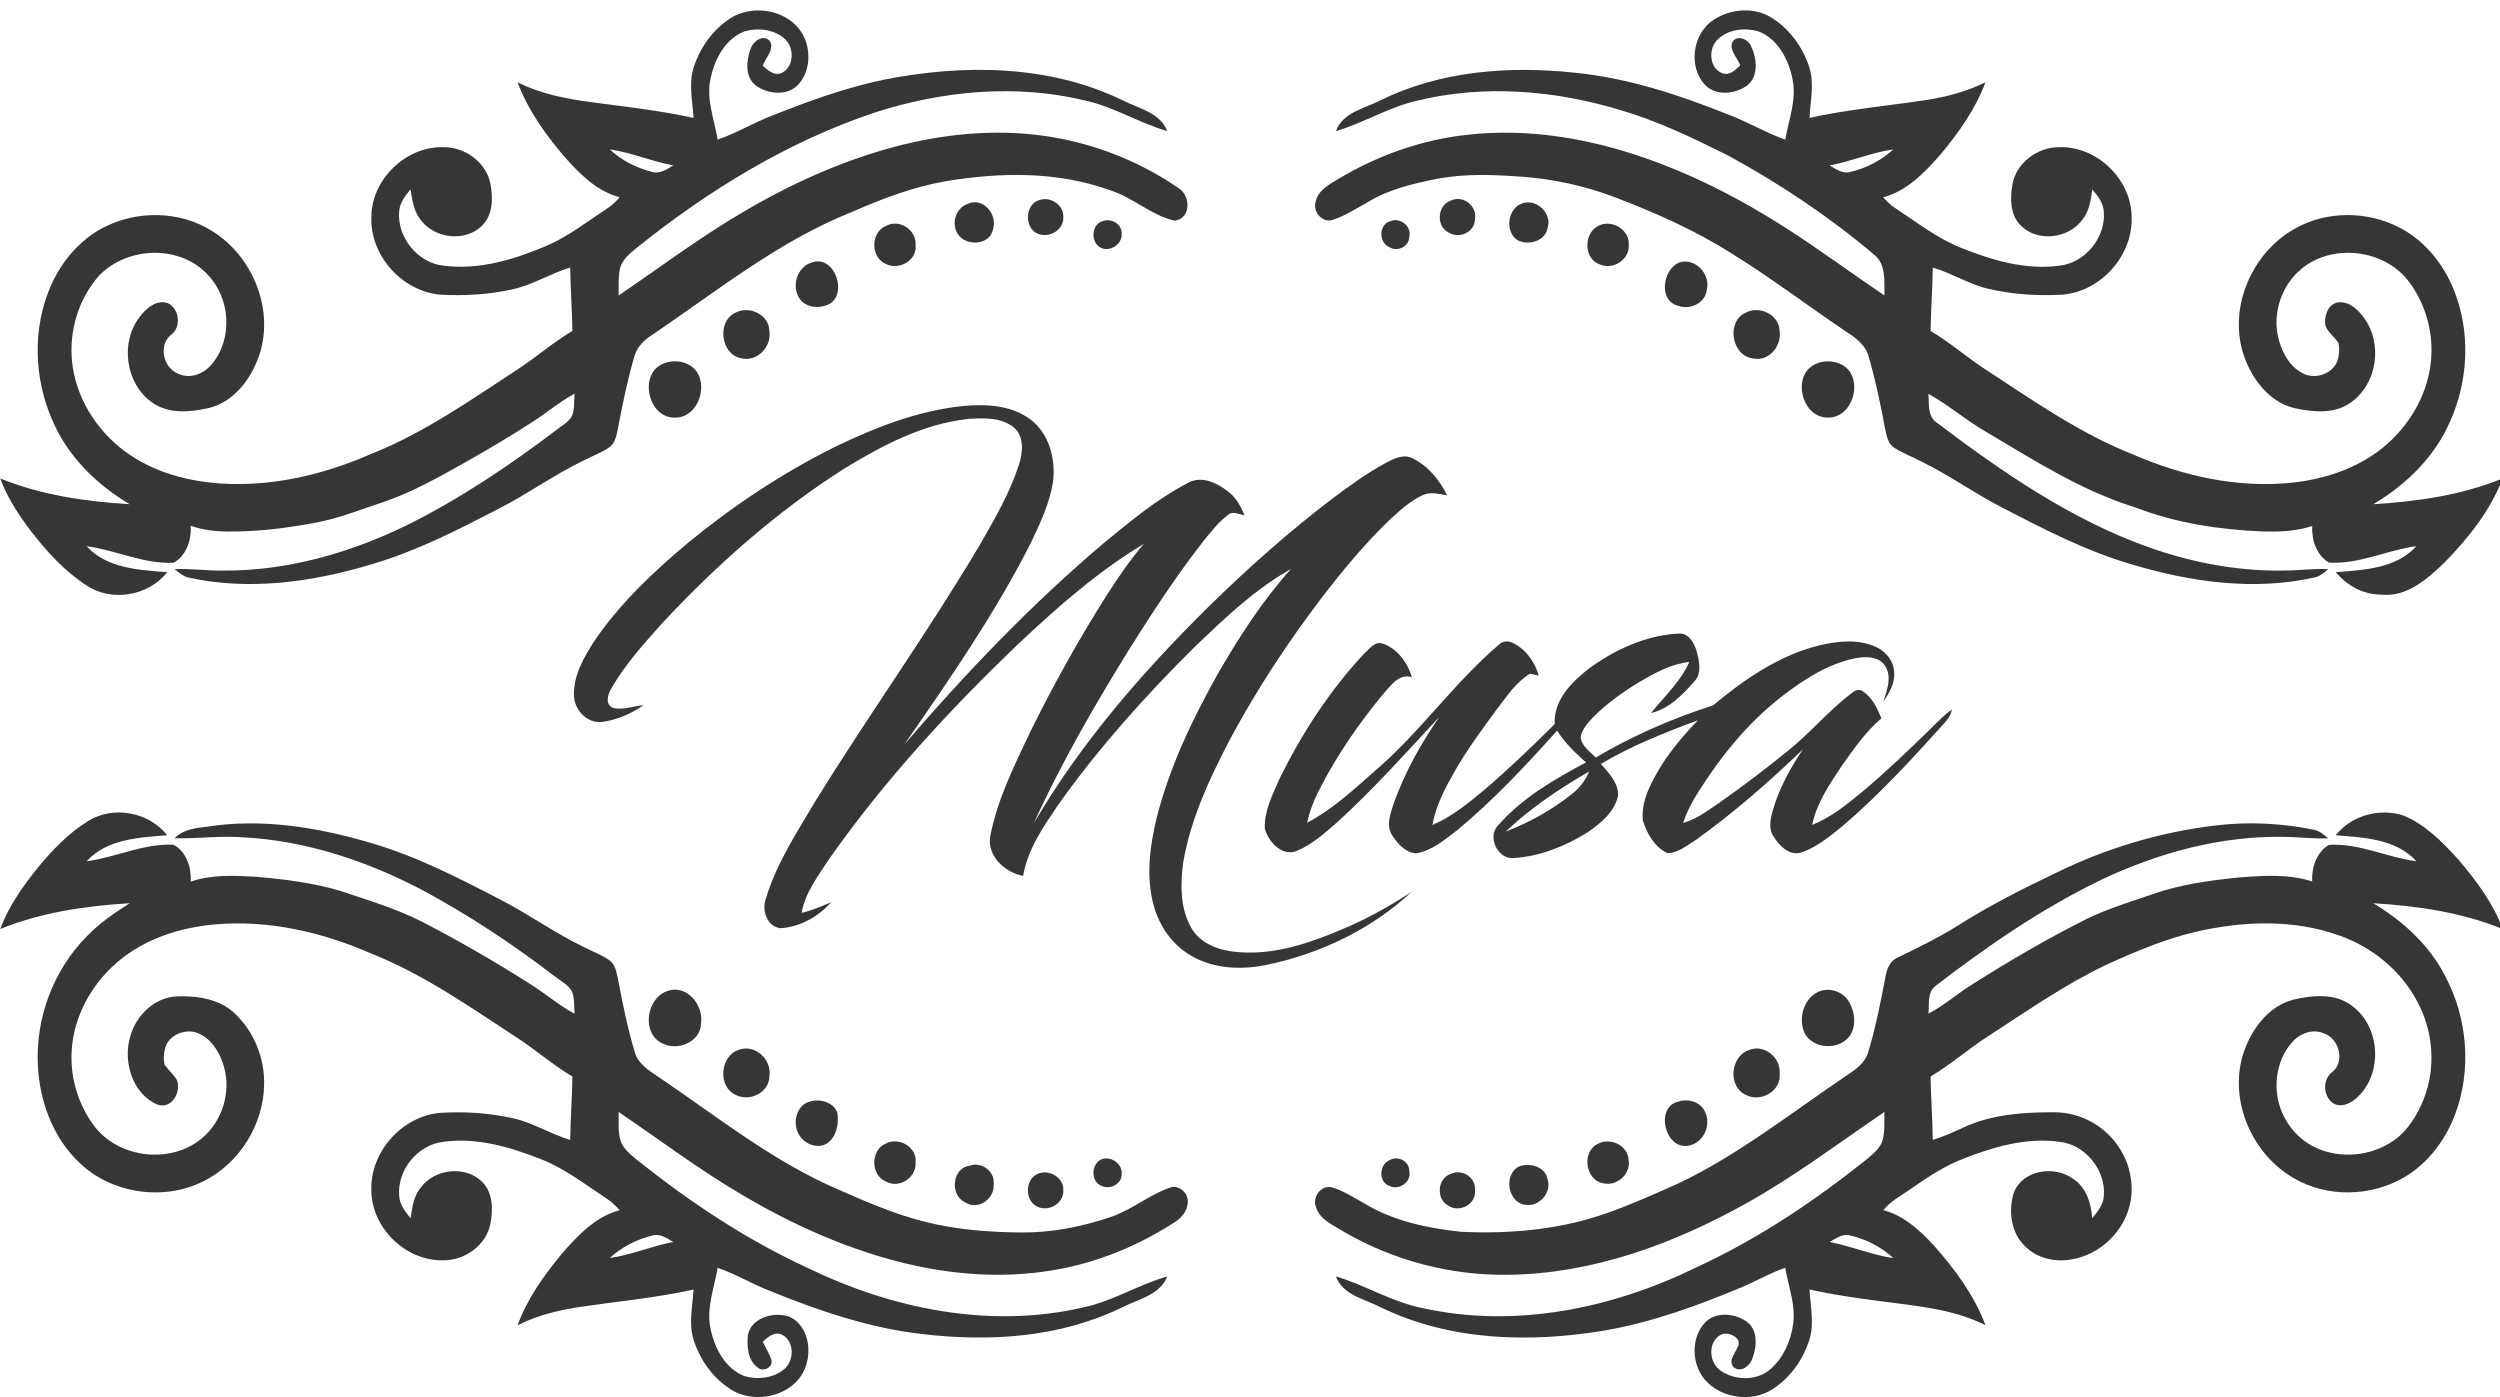
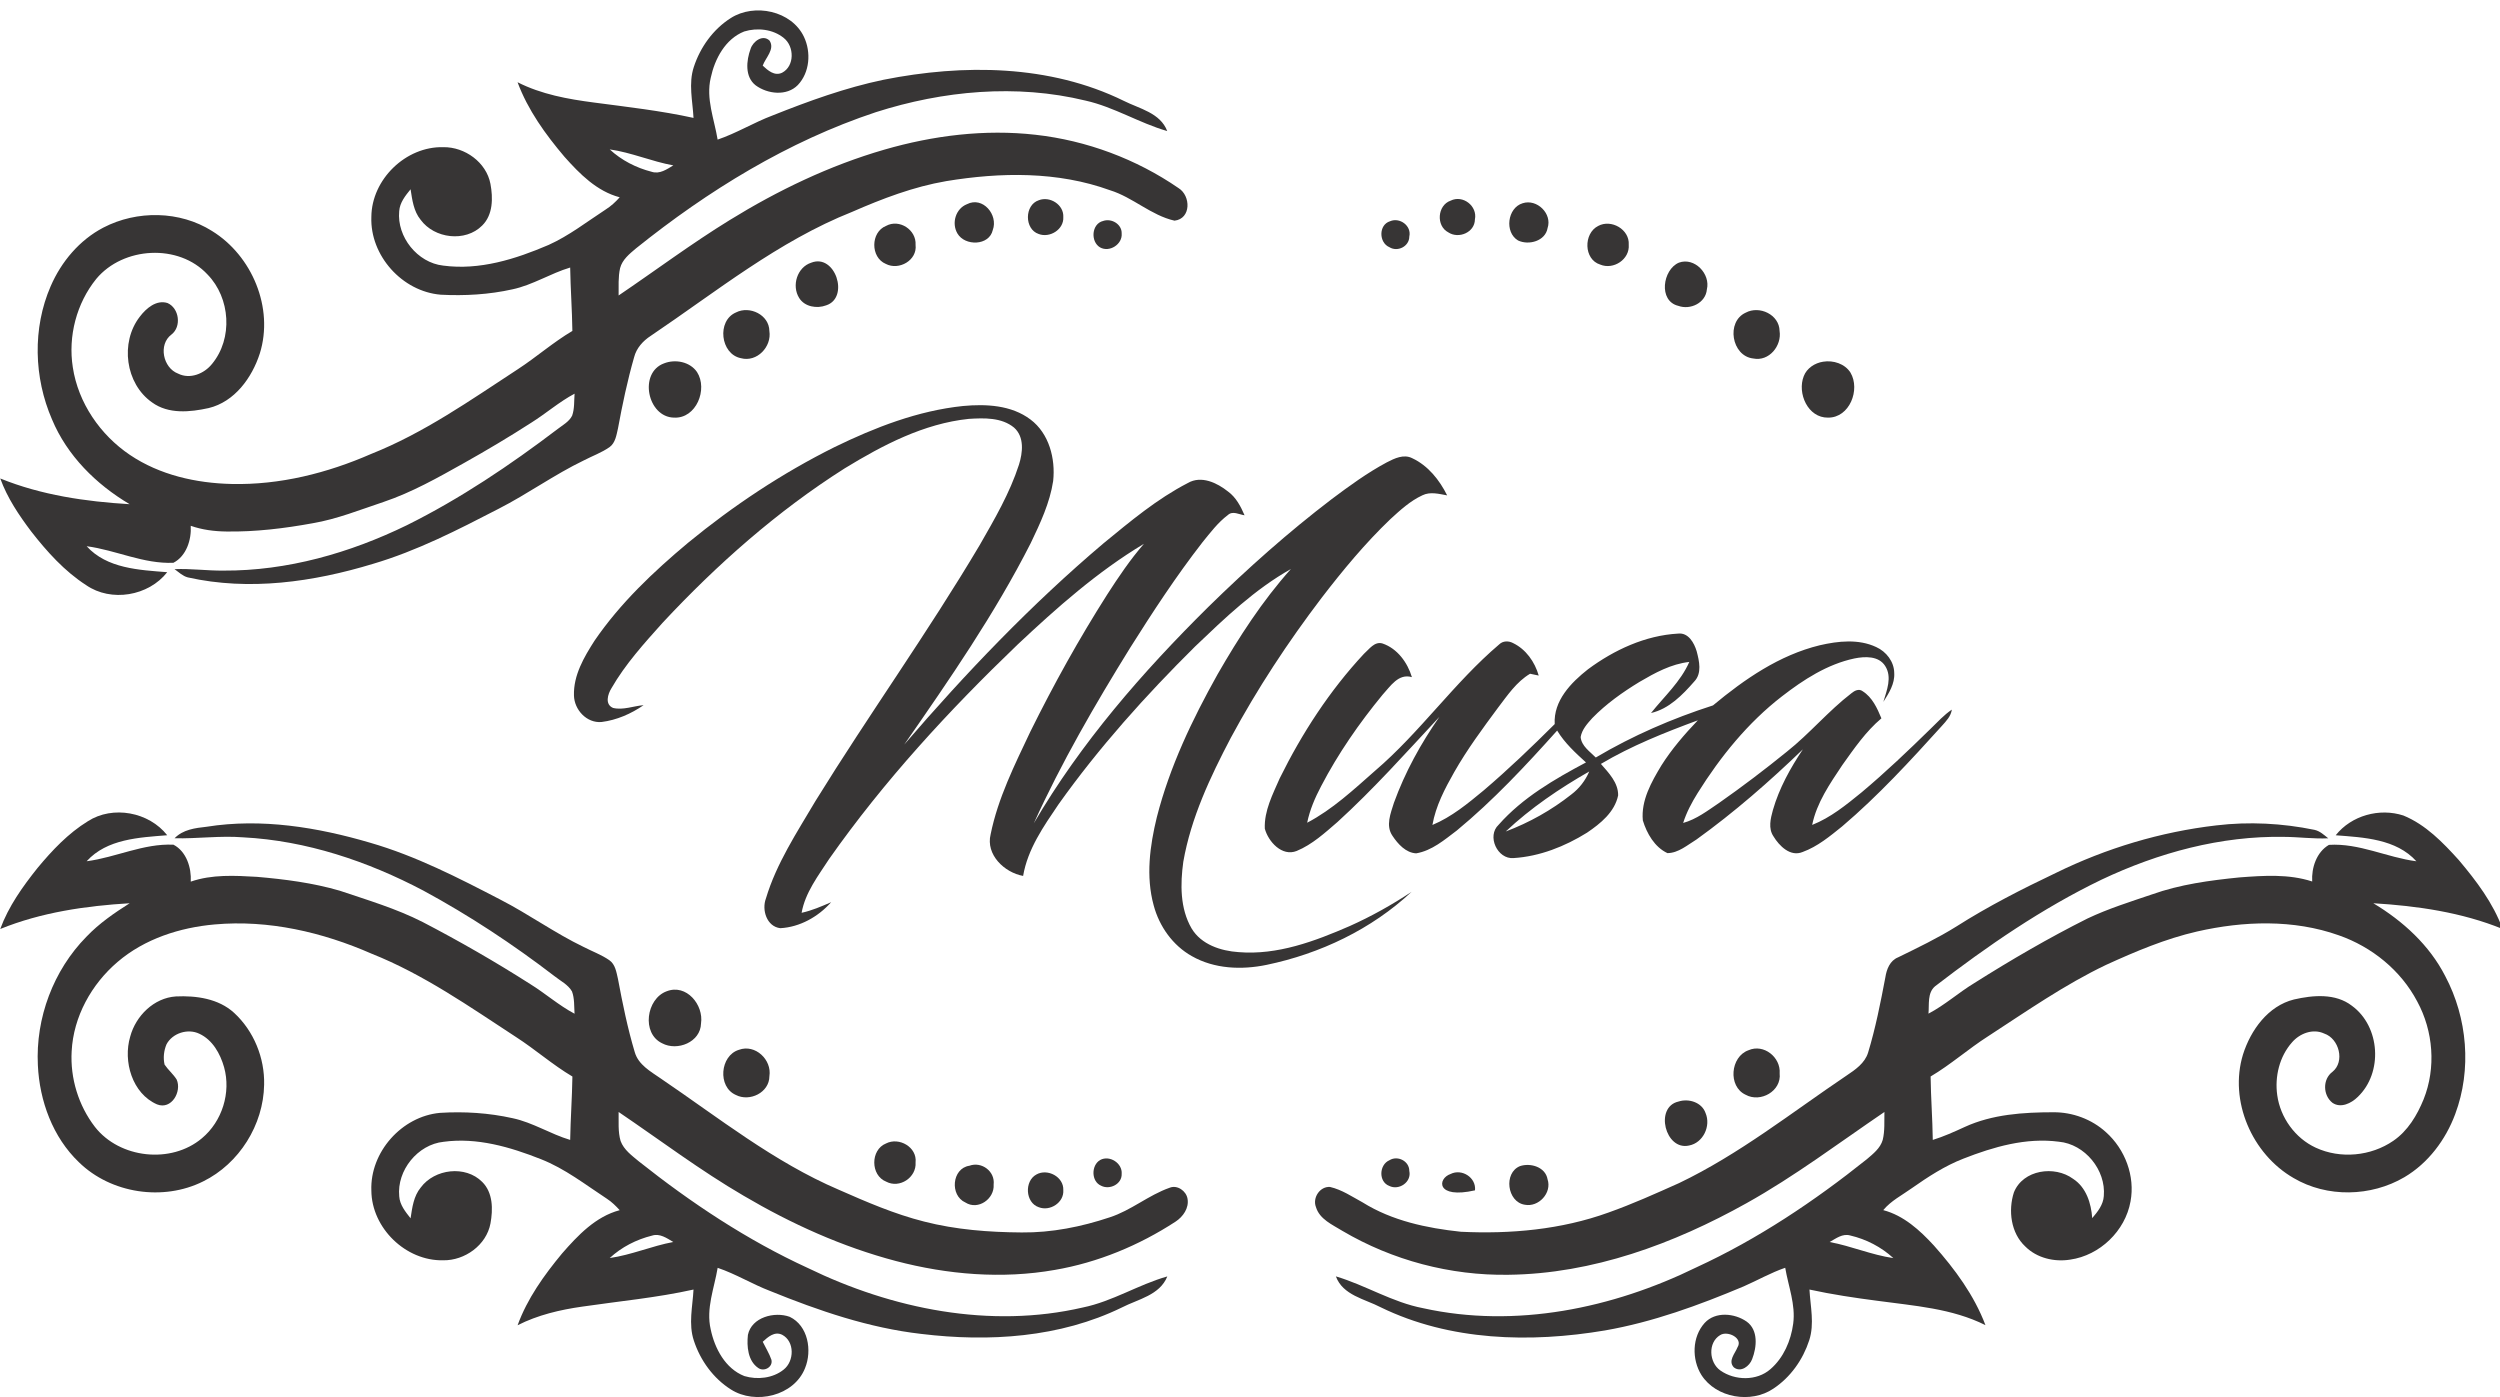
<svg xmlns="http://www.w3.org/2000/svg" width="340" height="190" viewBox="0 0 340 190">
  <g id="Group">
    <path id="Path" fill="#373535" stroke="none" d="M 99.382 2.459 C 102.593 0.401 107.657 1.456 109.34 5.015 C 110.328 7.103 110.135 9.849 108.505 11.566 C 107.003 13.105 104.382 12.799 102.767 11.604 C 101.269 10.439 101.5 8.223 102.083 6.638 C 102.4 5.643 103.724 4.63 104.658 5.522 C 105.422 6.691 104.114 7.844 103.728 8.926 C 104.431 9.577 105.328 10.382 106.36 9.894 C 108.085 8.998 108.043 6.313 106.595 5.167 C 105.131 3.964 102.983 3.733 101.209 4.282 C 98.641 5.295 97.207 8.011 96.659 10.586 C 95.986 13.431 97.143 16.21 97.597 18.987 C 100.18 18.109 102.517 16.661 105.067 15.704 C 109.983 13.744 114.987 11.925 120.18 10.844 C 130.993 8.692 142.756 8.767 152.831 13.714 C 154.957 14.785 157.797 15.341 158.743 17.825 C 154.934 16.729 151.511 14.55 147.627 13.68 C 138.225 11.396 128.266 12.33 119.114 15.257 C 107.158 19.221 96.281 25.927 86.496 33.779 C 85.623 34.52 84.632 35.303 84.333 36.468 C 84.057 37.685 84.148 38.945 84.132 40.185 C 89.17 36.774 94.049 33.12 99.238 29.932 C 105.808 25.881 112.839 22.504 120.267 20.352 C 126.916 18.427 133.928 17.546 140.827 18.328 C 147.778 19.104 154.537 21.626 160.294 25.59 C 161.961 26.63 162.014 29.751 159.734 30.011 C 156.545 29.289 154.079 26.838 150.967 25.874 C 143.845 23.287 136.076 23.415 128.69 24.633 C 124.246 25.394 120.01 27.012 115.891 28.813 C 105.842 32.807 97.389 39.686 88.505 45.673 C 87.453 46.354 86.561 47.334 86.243 48.571 C 85.328 51.759 84.647 55.008 84.045 58.268 C 83.834 59.164 83.701 60.227 82.896 60.81 C 81.818 61.562 80.57 62.008 79.409 62.61 C 75.388 64.546 71.761 67.182 67.79 69.206 C 62.272 72.058 56.701 74.921 50.717 76.687 C 42.616 79.149 33.898 80.401 25.539 78.525 C 24.84 78.34 24.306 77.814 23.739 77.406 C 25.963 77.307 28.176 77.629 30.399 77.602 C 39.061 77.648 47.582 75.204 55.324 71.434 C 62.604 67.818 69.374 63.257 75.838 58.347 C 76.538 57.803 77.4 57.353 77.812 56.528 C 78.149 55.571 78.066 54.535 78.142 53.54 C 76.054 54.648 74.276 56.218 72.279 57.47 C 69.276 59.406 66.201 61.233 63.081 62.984 C 59.556 64.962 56.012 66.967 52.166 68.264 C 48.985 69.323 45.846 70.594 42.525 71.161 C 38.656 71.869 34.722 72.345 30.781 72.285 C 29.14 72.266 27.491 72.054 25.94 71.509 C 26.058 73.393 25.35 75.628 23.584 76.539 C 19.511 76.717 15.759 74.811 11.784 74.285 C 14.533 77.326 18.936 77.519 22.741 77.818 C 20.207 81.063 15.12 81.933 11.716 79.58 C 8.766 77.678 6.387 75.027 4.242 72.277 C 2.567 70.053 0.986 67.708 0.036 65.072 C 5.615 67.338 11.651 68.215 17.631 68.571 C 13.077 65.878 9.129 61.971 7.071 57.035 C 4.605 51.35 4.409 44.633 6.893 38.922 C 8.338 35.59 10.815 32.64 14.064 30.949 C 18.626 28.578 24.454 28.646 28.834 31.415 C 34.284 34.769 37.268 41.887 35.335 48.071 C 34.269 51.377 31.912 54.645 28.372 55.499 C 25.842 56.055 22.907 56.347 20.687 54.732 C 17.041 52.19 16.307 46.555 19.011 43.075 C 19.866 41.94 21.254 40.738 22.778 41.21 C 24.374 41.903 24.719 44.425 23.315 45.499 C 21.504 46.85 22.166 50.038 24.219 50.81 C 25.834 51.623 27.763 50.832 28.83 49.501 C 31.704 46.044 31.341 40.522 28.225 37.334 C 24.295 33.094 16.746 33.544 13.096 37.924 C 10.407 41.244 9.242 45.723 9.9 49.94 C 10.63 54.785 13.633 59.145 17.665 61.865 C 21.723 64.603 26.678 65.715 31.519 65.821 C 38.055 65.972 44.518 64.342 50.475 61.736 C 57.65 58.888 63.989 54.421 70.411 50.223 C 72.949 48.571 75.229 46.551 77.843 45.008 C 77.805 42.133 77.589 39.259 77.544 36.384 C 74.859 37.186 72.465 38.756 69.707 39.346 C 66.515 40.061 63.206 40.25 59.946 40.08 C 54.7 39.652 50.305 34.762 50.505 29.497 C 50.539 24.395 55.195 19.883 60.294 20.015 C 63.221 19.977 66.145 22.069 66.701 25.008 C 67.056 26.921 67.064 29.206 65.577 30.673 C 63.293 32.973 59.076 32.455 57.2 29.883 C 56.247 28.714 56.065 27.175 55.838 25.741 C 55.131 26.615 54.371 27.549 54.291 28.722 C 53.958 32.213 56.769 35.73 60.267 36.12 C 65.21 36.789 70.123 35.238 74.613 33.31 C 77.396 32.054 79.813 30.163 82.355 28.506 C 83.081 28.052 83.713 27.47 84.28 26.831 C 81.171 26.014 78.845 23.654 76.772 21.328 C 74.185 18.279 71.788 14.962 70.388 11.184 C 73.622 12.829 77.222 13.48 80.785 13.945 C 85.309 14.546 89.855 15.053 94.318 16.036 C 94.197 13.737 93.614 11.358 94.359 9.108 C 95.237 6.426 96.984 3.979 99.382 2.459 M 82.922 20.318 C 84.518 21.8 86.523 22.825 88.626 23.363 C 89.715 23.722 90.687 23.022 91.572 22.493 C 88.637 21.963 85.88 20.738 82.922 20.318 Z" />
-     <path id="path1" fill="#373535" stroke="none" d="M 233.104 2.651 C 235.399 1.192 238.573 0.923 240.929 2.406 C 243.346 3.892 245.104 6.328 246.012 8.994 C 246.806 11.279 246.213 13.699 246.088 16.036 C 251.284 14.879 256.598 14.421 261.856 13.616 C 264.673 13.196 267.453 12.455 270.017 11.195 C 268.667 14.838 266.383 18.041 263.917 21.002 C 261.769 23.457 259.359 25.972 256.103 26.842 C 256.61 27.372 257.135 27.894 257.752 28.302 C 260.668 30.216 263.452 32.409 266.723 33.718 C 270.921 35.394 275.46 36.744 280.029 36.139 C 283.576 35.794 286.447 32.254 286.114 28.722 C 286.031 27.546 285.271 26.604 284.541 25.745 C 284.371 27.224 284.121 28.79 283.138 29.97 C 281.213 32.496 276.996 32.954 274.76 30.602 C 273.338 29.13 273.361 26.899 273.701 25.019 C 274.25 22.122 277.098 20.027 279.991 20.019 C 285.138 19.811 289.874 24.365 289.9 29.512 C 290.093 34.788 285.676 39.682 280.418 40.08 C 277.117 40.246 273.766 40.061 270.543 39.304 C 267.843 38.71 265.494 37.16 262.858 36.388 C 262.82 39.263 262.597 42.133 262.563 45.012 C 265.229 46.585 267.555 48.654 270.157 50.333 C 276.576 54.527 282.922 58.979 290.097 61.808 C 296.67 64.667 303.89 66.316 311.08 65.704 C 315.778 65.303 320.509 63.824 324.182 60.787 C 327.559 57.992 330.002 53.968 330.555 49.584 C 331.095 45.537 329.953 41.29 327.434 38.075 C 324.079 33.888 317.245 33.117 313.07 36.502 C 310.339 38.699 309.03 42.481 309.84 45.897 C 310.305 47.837 311.326 49.834 313.176 50.772 C 314.726 51.589 316.874 50.976 317.733 49.44 C 318.123 48.582 318.221 47.572 318.032 46.657 C 317.51 45.798 316.583 45.216 316.247 44.251 C 316.069 43.052 316.523 41.471 317.843 41.146 C 319.386 40.87 320.683 42.084 321.515 43.241 C 324.106 46.755 323.289 52.315 319.643 54.781 C 317.465 56.328 314.613 56.048 312.143 55.53 C 308.505 54.701 306.08 51.331 305.029 47.939 C 303.138 41.638 306.303 34.421 311.95 31.188 C 316.322 28.612 322.018 28.65 326.47 31.021 C 329.794 32.788 332.283 35.881 333.69 39.342 C 336.023 45.057 335.729 51.706 333.213 57.311 C 331.129 62.126 327.238 65.927 322.771 68.571 C 328.743 68.211 334.779 67.345 340.354 65.072 C 338.682 69.49 335.634 73.245 332.37 76.592 C 330.063 78.775 327.279 81.248 323.86 80.866 C 321.424 80.893 319.193 79.641 317.657 77.814 C 321.466 77.527 325.876 77.326 328.629 74.278 C 324.628 74.807 320.834 76.77 316.738 76.513 C 315.052 75.537 314.348 73.4 314.462 71.532 C 312.256 72.269 309.912 72.349 307.608 72.273 C 301.769 72.031 295.914 71.131 290.441 69.024 C 283.206 66.797 276.776 62.685 270.312 58.854 C 267.51 57.269 265.078 55.121 262.268 53.559 C 262.37 54.879 262.101 56.585 263.365 57.455 C 272.275 64.183 281.629 70.662 292.226 74.429 C 298.474 76.645 305.123 77.848 311.765 77.564 C 313.391 77.508 315.017 77.311 316.651 77.413 C 316.122 77.807 315.63 78.279 314.995 78.487 C 306.663 80.409 297.952 79.176 289.862 76.74 C 283.705 74.94 277.979 71.986 272.306 69.039 C 268.595 67.133 265.195 64.686 261.451 62.837 C 260.191 62.171 258.841 61.679 257.642 60.908 C 256.735 60.356 256.576 59.225 256.364 58.279 C 255.759 54.996 255.07 51.725 254.148 48.518 C 253.781 47.069 252.586 46.086 251.387 45.314 C 246.103 41.774 241.039 37.909 235.638 34.55 C 230.524 31.309 224.976 28.85 219.325 26.713 C 215.392 25.25 211.25 24.357 207.067 24.036 C 203.149 23.752 199.166 23.582 195.29 24.35 C 192.094 24.985 188.853 25.768 186.042 27.477 C 184.458 28.344 182.934 29.372 181.201 29.921 C 179.889 30.318 178.584 28.892 178.89 27.606 C 179.148 25.919 180.785 25.072 182.105 24.282 C 187.487 21.067 193.535 18.949 199.783 18.306 C 207.385 17.477 215.101 18.665 222.34 21.025 C 229.624 23.397 236.492 26.91 242.93 31.036 C 247.468 33.956 251.814 37.164 256.281 40.185 C 256.243 38.291 256.557 35.965 254.878 34.63 C 248.754 29.452 242.045 24.974 235.002 21.139 C 230.294 18.801 225.536 16.483 220.471 15 C 211.519 12.269 201.822 11.456 192.673 13.707 C 188.837 14.592 185.445 16.717 181.685 17.833 C 182.616 15.265 185.581 14.766 187.741 13.642 C 195.872 9.641 205.218 8.934 214.117 9.883 C 221.319 10.583 228.24 12.863 234.927 15.533 C 237.616 16.532 240.093 18.03 242.797 18.994 C 243.266 16.229 244.412 13.449 243.75 10.613 C 243.202 7.999 241.735 5.227 239.102 4.247 C 237.256 3.733 234.983 3.987 233.58 5.39 C 232.298 6.626 232.442 9.282 234.235 9.959 C 235.241 10.322 236.02 9.501 236.682 8.881 C 236.315 7.89 235.278 7.005 235.536 5.878 C 236.042 4.637 237.733 5.257 238.138 6.263 C 238.936 7.924 239.227 10.409 237.574 11.657 C 235.929 12.822 233.293 13.09 231.829 11.49 C 229.537 8.945 230.241 4.482 233.104 2.651 M 248.826 22.5 C 249.681 22.973 250.577 23.688 251.625 23.389 C 253.792 22.89 255.85 21.823 257.495 20.318 C 254.53 20.734 251.765 21.963 248.826 22.5 Z" />
    <path id="path2" fill="#373535" stroke="none" d="M 141.277 27.232 C 142.794 26.638 144.707 27.852 144.609 29.531 C 144.704 31.21 142.771 32.402 141.262 31.823 C 139.299 31.173 139.314 27.875 141.277 27.232 Z" />
    <path id="path3" fill="#373535" stroke="none" d="M 197.287 27.288 C 198.955 26.46 200.959 28.03 200.589 29.845 C 200.57 31.611 198.376 32.53 196.977 31.604 C 195.275 30.734 195.475 27.909 197.287 27.288 Z" />
    <path id="path4" fill="#373535" stroke="none" d="M 131.508 27.769 C 133.663 26.664 135.789 29.229 135.017 31.286 C 134.53 33.449 131.228 33.491 130.214 31.759 C 129.382 30.359 129.965 28.374 131.508 27.769 Z" />
    <path id="path5" fill="#373535" stroke="none" d="M 207.083 27.64 C 209.019 27.008 211.129 29.058 210.471 31.018 C 210.173 32.788 207.907 33.4 206.455 32.704 C 204.586 31.596 205.002 28.264 207.083 27.64 Z" />
    <path id="path6" fill="#373535" stroke="none" d="M 150.033 30.049 C 151.163 29.656 152.589 30.488 152.548 31.755 C 152.673 33.226 150.887 34.365 149.609 33.646 C 148.281 32.863 148.444 30.424 150.033 30.049 Z" />
    <path id="path7" fill="#373535" stroke="none" d="M 189.042 30.091 C 190.362 29.516 192.003 30.711 191.666 32.175 C 191.663 33.514 190.07 34.308 188.962 33.62 C 187.51 33.003 187.472 30.575 189.042 30.091 Z" />
    <path id="path8" fill="#373535" stroke="none" d="M 120.502 30.723 C 122.309 29.732 124.643 31.256 124.518 33.298 C 124.772 35.401 122.249 36.827 120.468 35.889 C 118.368 35.012 118.384 31.574 120.502 30.723 Z" />
    <path id="path9" fill="#373535" stroke="none" d="M 217.351 30.73 C 219.125 29.762 221.644 31.203 221.508 33.283 C 221.666 35.269 219.431 36.736 217.635 35.984 C 215.369 35.295 215.335 31.74 217.351 30.73 Z" />
    <path id="path10" fill="#373535" stroke="none" d="M 110.328 35.726 C 113.595 34.437 115.562 40.48 112.366 41.524 C 111.103 42.008 109.427 41.732 108.682 40.515 C 107.638 38.85 108.414 36.339 110.328 35.726 Z" />
    <path id="path11" fill="#373535" stroke="none" d="M 228.334 35.719 C 230.46 34.947 232.65 37.251 232.135 39.361 C 231.98 41.195 229.881 42.194 228.251 41.596 C 225.502 40.942 226.118 36.653 228.334 35.719 Z" />
    <path id="path12" fill="#373535" stroke="none" d="M 100.093 42.493 C 101.954 41.539 104.609 42.814 104.635 45.015 C 104.976 47.152 102.945 49.304 100.766 48.714 C 97.964 48.162 97.457 43.616 100.093 42.493 Z" />
    <path id="path13" fill="#373535" stroke="none" d="M 237.423 42.519 C 239.284 41.521 241.984 42.784 242.022 45.004 C 242.343 47.027 240.585 49.191 238.452 48.756 C 235.49 48.442 234.711 43.741 237.423 42.519 Z" />
    <path id="path14" fill="#373535" stroke="none" d="M 90.309 49.418 C 91.837 48.813 93.83 49.191 94.794 50.598 C 96.296 52.928 94.696 56.952 91.666 56.797 C 88.043 56.732 86.825 50.689 90.309 49.418 Z" />
    <path id="path15" fill="#373535" stroke="none" d="M 247.949 49.191 C 249.322 48.968 250.895 49.459 251.666 50.677 C 253.032 52.984 251.549 56.823 248.618 56.797 C 245.865 56.842 244.397 53.472 245.312 51.158 C 245.728 50.068 246.822 49.361 247.949 49.191 Z" />
    <path id="path16" fill="#373535" stroke="none" d="M 113.489 60.81 C 119 58.124 124.836 55.855 130.974 55.216 C 134.091 54.925 137.54 55.087 140.138 57.046 C 142.684 58.952 143.561 62.383 143.229 65.424 C 142.775 68.404 141.47 71.165 140.18 73.862 C 135.286 83.499 129.125 92.409 122.971 101.267 C 131.353 91.524 140.263 82.194 150.086 73.884 C 153.716 70.908 157.359 67.848 161.549 65.689 C 163.38 64.626 165.532 65.666 167.018 66.853 C 168.107 67.651 168.739 68.866 169.261 70.08 C 168.523 69.974 167.646 69.433 166.992 70.042 C 165.63 71.067 164.601 72.447 163.531 73.756 C 159.965 78.344 156.78 83.211 153.686 88.124 C 148.913 95.836 144.348 103.707 140.596 111.974 C 146.984 101.033 155.373 91.403 164.352 82.523 C 169.651 77.33 175.199 72.387 181.099 67.89 C 183.505 66.086 185.948 64.304 188.603 62.882 C 189.654 62.341 190.91 61.721 192.075 62.322 C 194.223 63.328 195.774 65.288 196.814 67.372 C 195.713 67.175 194.511 66.835 193.448 67.36 C 191.795 68.124 190.433 69.376 189.102 70.594 C 185.664 73.877 182.627 77.553 179.73 81.32 C 175.154 87.338 170.978 93.676 167.393 100.337 C 164.594 105.67 161.973 111.226 160.929 117.201 C 160.513 120.22 160.475 123.555 162.056 126.267 C 163.372 128.465 166.024 129.327 168.448 129.49 C 173.72 129.925 178.811 128.011 183.558 125.946 C 186.492 124.633 189.306 123.056 191.984 121.282 C 186.523 126.384 179.541 129.705 172.256 131.222 C 168.871 131.925 165.157 131.782 162.098 130.038 C 159.496 128.586 157.661 125.984 156.901 123.132 C 155.819 119.195 156.379 115.03 157.332 111.127 C 159.076 104.285 162.143 97.867 165.577 91.729 C 168.482 86.676 171.666 81.74 175.562 77.387 C 170.668 80.133 166.583 84.055 162.555 87.901 C 155.819 94.577 149.45 101.664 143.951 109.399 C 141.924 112.394 139.76 115.48 139.144 119.126 C 136.598 118.665 134.038 116.237 134.726 113.468 C 135.721 108.552 137.998 104.013 140.127 99.505 C 143.289 93.113 146.753 86.865 150.585 80.847 C 152.12 78.461 153.713 76.105 155.573 73.96 C 149.269 77.735 143.739 82.64 138.399 87.655 C 129.053 96.623 120.225 106.207 112.763 116.819 C 111.277 119.115 109.511 121.384 109.019 124.142 C 110.418 123.839 111.731 123.264 113.039 122.697 C 111.288 124.675 108.781 126.093 106.118 126.233 C 104.276 126.014 103.573 123.752 104.166 122.19 C 105.596 117.413 108.391 113.196 110.906 108.934 C 118.153 97.201 126.209 85.987 133.244 74.123 C 135.256 70.605 137.328 67.069 138.58 63.196 C 139.095 61.551 139.34 59.418 137.911 58.154 C 136.216 56.755 133.83 56.838 131.757 56.967 C 125.634 57.606 120.052 60.537 114.874 63.699 C 105.702 69.516 97.495 76.774 90.104 84.709 C 87.597 87.508 85.04 90.325 83.157 93.601 C 82.657 94.403 82.23 95.794 83.376 96.279 C 84.749 96.611 86.152 96.01 87.529 95.904 C 85.827 97.077 83.871 97.935 81.814 98.192 C 79.794 98.374 78.092 96.521 78.058 94.573 C 77.979 91.842 79.424 89.369 80.85 87.145 C 84.337 82.043 88.864 77.757 93.584 73.813 C 99.719 68.775 106.379 64.35 113.489 60.81 Z" />
    <path id="path17" fill="#373535" stroke="none" d="M 215.963 91.025 C 219.518 88.389 223.758 86.418 228.225 86.169 C 229.62 86.01 230.403 87.432 230.747 88.57 C 231.095 89.898 231.492 91.57 230.422 92.682 C 228.826 94.508 226.984 96.407 224.537 96.971 C 226.341 94.713 228.565 92.716 229.745 90.023 C 227.283 90.295 225.07 91.509 222.968 92.742 C 220.664 94.145 218.44 95.723 216.553 97.659 C 215.88 98.408 215.146 99.21 214.968 100.235 C 215.078 101.471 216.228 102.205 217.026 103.022 C 222.045 100.046 227.423 97.72 232.968 95.934 C 237.249 92.372 241.999 89.089 247.495 87.754 C 249.995 87.179 252.763 86.872 255.161 87.999 C 256.538 88.62 257.601 89.989 257.616 91.532 C 257.707 92.992 256.886 94.274 256.137 95.454 C 256.595 93.896 257.362 92.103 256.383 90.571 C 255.498 89.176 253.618 89.263 252.196 89.55 C 248.516 90.333 245.282 92.432 242.347 94.701 C 237.714 98.283 233.977 102.905 230.884 107.848 C 230.086 109.13 229.367 110.473 228.909 111.922 C 230.729 111.418 232.234 110.246 233.777 109.21 C 236.946 106.993 240.025 104.652 243.028 102.216 C 246.122 99.762 248.663 96.687 251.799 94.278 C 252.215 93.934 252.809 93.62 253.315 94.002 C 254.632 94.83 255.297 96.309 255.872 97.693 C 253.743 99.486 252.158 101.808 250.551 104.055 C 248.871 106.581 247.071 109.161 246.455 112.19 C 248.97 111.195 251.084 109.463 253.16 107.776 C 256.436 105.03 259.53 102.08 262.582 99.092 C 263.508 98.2 264.374 97.232 265.449 96.509 C 265.328 97.409 264.681 98.064 264.106 98.71 C 259.798 103.472 255.437 108.223 250.536 112.387 C 248.871 113.726 247.185 115.136 245.15 115.874 C 243.486 116.566 241.98 115.046 241.19 113.741 C 240.46 112.663 240.797 111.328 241.114 110.17 C 241.965 107.198 243.486 104.463 245.195 101.906 C 240.641 106.297 235.857 110.477 230.721 114.172 C 229.496 114.917 228.266 116.014 226.772 116.025 C 225.033 115.216 223.966 113.351 223.425 111.577 C 223.164 108.862 224.598 106.343 225.952 104.096 C 227.362 101.869 229.091 99.864 230.906 97.962 C 226.383 99.633 221.878 101.426 217.722 103.892 C 218.781 105.11 220.093 106.441 220.067 108.173 C 219.598 110.446 217.657 112.012 215.834 113.245 C 212.828 115.114 209.405 116.475 205.85 116.698 C 203.645 116.891 202.169 113.695 203.815 112.167 C 207.06 108.487 211.406 105.972 215.694 103.692 C 214.25 102.379 212.794 101.044 211.772 99.357 C 207.491 104.138 203.089 108.85 198.13 112.946 C 196.451 114.213 194.738 115.696 192.601 116.055 C 191.194 115.987 190.112 114.781 189.382 113.68 C 188.418 112.296 189.132 110.609 189.575 109.179 C 191.08 105.019 193.236 101.116 195.759 97.493 C 191.235 102.349 186.81 107.319 181.897 111.793 C 180.18 113.272 178.467 114.853 176.349 115.73 C 174.352 116.532 172.483 114.463 172.014 112.693 C 171.912 110.269 173.096 108.026 174.038 105.859 C 177.06 99.735 180.827 93.93 185.49 88.926 C 186.201 88.306 186.931 87.19 188.017 87.512 C 190.036 88.196 191.424 90.102 192.018 92.092 C 190.184 91.547 189.087 93.347 188.024 94.493 C 184.847 98.355 181.984 102.485 179.673 106.921 C 178.841 108.495 178.13 110.144 177.775 111.891 C 181.228 110.08 184.098 107.387 187.003 104.83 C 193.138 99.592 197.763 92.841 203.906 87.625 C 204.405 87.145 205.161 87.137 205.755 87.447 C 207.525 88.294 208.732 90.015 209.265 91.876 C 208.97 91.812 208.384 91.691 208.089 91.63 C 206.235 92.735 205.025 94.554 203.747 96.226 C 201.644 99.066 199.533 101.918 197.782 104.993 C 196.5 107.254 195.263 109.607 194.809 112.194 C 197.423 111.105 199.624 109.278 201.787 107.489 C 205.138 104.633 208.319 101.585 211.44 98.476 C 211.254 95.307 213.656 92.837 215.963 91.025 M 204.779 113.083 C 207.983 111.876 211.012 110.174 213.697 108.052 C 214.772 107.239 215.611 106.161 216.137 104.921 C 212.09 107.232 208.179 109.883 204.779 113.083 Z" />
    <path id="path18" fill="#373535" stroke="none" d="M 11.946 111.691 C 15.343 109.501 20.26 110.431 22.741 113.593 C 18.936 113.9 14.533 114.085 11.784 117.13 C 15.763 116.608 19.514 114.69 23.592 114.879 C 25.354 115.791 26.05 118.018 25.944 119.902 C 28.83 118.9 31.943 119.077 34.942 119.251 C 38.735 119.577 42.544 120.068 46.205 121.135 C 50.01 122.417 53.883 123.567 57.472 125.39 C 62.465 127.988 67.347 130.794 72.09 133.82 C 74.155 135.095 75.986 136.725 78.138 137.867 C 78.07 136.853 78.149 135.794 77.79 134.834 C 77.253 133.896 76.224 133.408 75.407 132.754 C 69.764 128.427 63.815 124.493 57.559 121.112 C 49.983 117.122 41.659 114.323 33.062 113.877 C 29.953 113.631 26.848 114.077 23.739 114.005 C 24.885 112.818 26.538 112.61 28.089 112.44 C 35.551 111.248 43.172 112.504 50.35 114.614 C 56.557 116.411 62.325 119.376 68.036 122.341 C 71.912 124.331 75.46 126.903 79.39 128.794 C 80.547 129.391 81.787 129.838 82.862 130.583 C 83.69 131.15 83.83 132.224 84.042 133.128 C 84.67 136.479 85.35 139.834 86.33 143.105 C 86.829 144.811 88.471 145.711 89.836 146.657 C 97.718 152.001 105.256 158.033 114.072 161.804 C 117.847 163.468 121.659 165.117 125.672 166.131 C 130.002 167.243 134.492 167.583 138.955 167.614 C 143.024 167.655 147.067 166.846 150.914 165.56 C 153.826 164.622 156.197 162.542 159.076 161.532 C 160.112 161.108 161.33 161.971 161.504 163.03 C 161.731 164.293 160.895 165.473 159.881 166.139 C 154.912 169.38 149.314 171.702 143.459 172.708 C 136.281 173.975 128.864 173.347 121.844 171.498 C 114.556 169.577 107.623 166.445 101.141 162.625 C 95.237 159.183 89.779 155.057 84.132 151.229 C 84.159 152.542 84.027 153.896 84.401 155.174 C 84.843 156.381 85.94 157.16 86.89 157.954 C 93.989 163.589 101.602 168.654 109.851 172.44 C 121.334 178.03 134.666 180.741 147.268 177.818 C 151.3 176.993 154.821 174.709 158.754 173.593 C 157.729 176.158 154.768 176.687 152.563 177.822 C 144.155 181.925 134.477 182.527 125.309 181.415 C 118.187 180.605 111.353 178.26 104.741 175.575 C 102.309 174.645 100.074 173.26 97.601 172.425 C 97.143 175.185 95.997 177.958 96.655 180.791 C 97.196 183.385 98.637 186.127 101.232 187.145 C 102.994 187.674 105.112 187.447 106.572 186.271 C 108.039 185.129 108.1 182.425 106.364 181.524 C 105.335 181.029 104.435 181.831 103.732 182.481 C 104.125 183.294 104.613 184.062 104.912 184.921 C 105.161 185.923 103.894 186.615 103.107 186.036 C 101.704 185.068 101.549 183.098 101.716 181.547 C 102.215 179.134 105.347 178.336 107.404 179.089 C 109.904 180.288 110.468 183.676 109.488 186.063 C 107.994 189.86 102.714 191.082 99.409 188.971 C 97.003 187.455 95.241 185.008 94.363 182.322 C 93.611 180.064 94.197 177.682 94.318 175.378 C 89.337 176.487 84.25 176.959 79.208 177.697 C 76.171 178.128 73.142 178.835 70.392 180.235 C 71.712 176.608 73.993 173.427 76.436 170.477 C 78.592 168.007 81.001 165.454 84.28 164.584 C 83.754 164.009 83.198 163.457 82.544 163.033 C 79.624 161.12 76.837 158.93 73.558 157.644 C 69.378 155.991 64.866 154.667 60.331 155.284 C 56.803 155.647 53.955 159.179 54.295 162.697 C 54.371 163.869 55.142 164.803 55.838 165.689 C 56.061 164.232 56.25 162.678 57.222 161.502 C 59.106 158.956 63.3 158.449 65.577 160.738 C 67.056 162.198 67.056 164.474 66.704 166.388 C 66.156 169.338 63.213 171.445 60.275 171.4 C 55.18 171.517 50.539 167.008 50.505 161.918 C 50.309 156.691 54.635 151.827 59.832 151.35 C 63.138 151.142 66.492 151.354 69.726 152.077 C 72.476 152.663 74.866 154.232 77.544 155.03 C 77.593 152.152 77.805 149.285 77.847 146.407 C 75.157 144.815 72.812 142.735 70.191 141.044 C 63.86 136.91 57.604 132.512 50.536 129.701 C 43.86 126.774 36.519 125.068 29.204 125.723 C 24.454 126.142 19.666 127.682 15.997 130.817 C 12.442 133.843 9.983 138.272 9.745 142.977 C 9.537 146.634 10.672 150.356 12.911 153.26 C 16.269 157.557 23.281 158.336 27.461 154.803 C 30.214 152.515 31.44 148.589 30.475 145.14 C 29.953 143.302 28.913 141.426 27.113 140.59 C 25.555 139.838 23.448 140.496 22.642 142.035 C 22.283 142.886 22.173 143.877 22.381 144.785 C 22.869 145.511 23.561 146.074 24.027 146.819 C 24.753 148.449 23.323 150.976 21.36 150.197 C 17.975 148.729 16.708 144.331 17.71 140.972 C 18.467 138.158 20.929 135.711 23.921 135.515 C 26.682 135.386 29.719 135.806 31.837 137.746 C 34.518 140.212 36.008 143.884 35.921 147.519 C 35.834 152.977 32.533 158.257 27.631 160.67 C 22.188 163.393 15.097 162.326 10.736 158.067 C 7.173 154.66 5.373 149.724 5.15 144.864 C 4.828 138.457 7.256 131.959 11.765 127.383 C 13.482 125.583 15.543 124.168 17.635 122.841 C 11.655 123.2 5.615 124.077 0.033 126.343 C 1.156 123.272 3.081 120.579 5.104 118.045 C 7.094 115.647 9.276 113.332 11.946 111.691 M 82.922 171.093 C 85.876 170.673 88.641 169.456 91.568 168.911 C 90.694 168.397 89.741 167.701 88.671 168.045 C 86.549 168.571 84.53 169.603 82.922 171.093 Z" />
    <path id="path19" fill="#373535" stroke="none" d="M 317.654 113.597 C 319.794 110.9 323.611 109.853 326.856 110.908 C 329.893 112.148 332.238 114.58 334.401 116.974 C 336.784 119.803 339.079 122.825 340.354 126.339 C 334.779 124.07 328.743 123.2 322.771 122.841 C 326.795 125.254 330.399 128.536 332.555 132.757 C 335.577 138.457 336.175 145.458 333.906 151.524 C 332.604 155.019 330.233 158.189 326.996 160.099 C 322.465 162.765 316.477 162.901 311.927 160.212 C 306.273 156.959 303.119 149.717 305.048 143.408 C 306.099 140.091 308.448 136.808 311.984 135.927 C 314.575 135.337 317.62 135.057 319.859 136.785 C 323.724 139.599 324.11 145.904 320.645 149.191 C 319.783 150.042 318.346 150.757 317.219 149.985 C 315.914 148.971 315.85 146.778 317.211 145.772 C 318.943 144.384 318.123 141.244 316.095 140.564 C 314.564 139.845 312.76 140.541 311.712 141.763 C 310.006 143.688 309.348 146.418 309.704 148.941 C 310.123 151.993 312.139 154.796 314.949 156.089 C 318.3 157.64 322.453 157.243 325.49 155.151 C 327.461 153.805 328.728 151.676 329.613 149.505 C 331.322 145.227 330.937 140.231 328.743 136.199 C 326.519 131.967 322.574 128.775 318.085 127.205 C 311.912 125.008 305.123 125.246 298.807 126.683 C 294.507 127.67 290.422 129.399 286.421 131.226 C 280.766 133.926 275.615 137.53 270.377 140.934 C 267.695 142.648 265.305 144.781 262.563 146.403 C 262.597 149.282 262.82 152.152 262.858 155.03 C 264.352 154.565 265.781 153.922 267.2 153.268 C 270.955 151.543 275.173 151.271 279.25 151.267 C 281.863 151.248 284.477 152.213 286.413 153.979 C 289.008 156.294 290.399 159.959 289.749 163.404 C 289.034 167.409 285.573 170.738 281.545 171.309 C 279.382 171.657 277.011 171.097 275.437 169.52 C 273.471 167.693 273.096 164.622 273.89 162.164 C 275.127 159.074 279.427 158.465 281.946 160.325 C 283.728 161.483 284.401 163.65 284.541 165.666 C 285.278 164.803 286.046 163.847 286.118 162.659 C 286.428 159.126 283.55 155.598 279.999 155.272 C 275.547 154.686 271.126 155.968 267.022 157.576 C 264.492 158.559 262.211 160.049 259.999 161.6 C 258.675 162.549 257.177 163.302 256.122 164.577 C 258.917 165.318 261.099 167.315 263.009 169.391 C 265.872 172.606 268.486 176.161 270.021 180.22 C 265.464 177.935 260.305 177.591 255.339 176.91 C 252.238 176.509 249.144 176.044 246.088 175.378 C 246.209 177.667 246.787 180.038 246.054 182.281 C 245.199 184.917 243.501 187.322 241.175 188.858 C 238.145 190.912 233.406 190.136 231.398 187.008 C 230.063 184.875 230.112 181.827 231.833 179.921 C 233.289 178.328 235.91 178.589 237.555 179.743 C 239.148 180.897 238.928 183.207 238.293 184.838 C 237.952 185.787 236.753 186.713 235.8 185.961 C 234.972 185.072 235.967 184.089 236.3 183.234 C 237.098 181.978 234.953 180.934 233.947 181.57 C 232.245 182.583 232.419 185.307 233.974 186.388 C 235.937 187.769 238.924 187.837 240.778 186.207 C 242.574 184.656 243.565 182.334 243.875 180.019 C 244.223 177.425 243.213 174.936 242.79 172.417 C 240.831 173.086 239.03 174.123 237.135 174.951 C 231.058 177.508 224.806 179.8 218.289 180.938 C 208.123 182.655 197.196 182.383 187.778 177.791 C 185.607 176.657 182.631 176.165 181.678 173.586 C 185.725 174.792 189.374 177.122 193.554 177.916 C 206.11 180.692 219.333 177.939 230.732 172.349 C 239.061 168.514 246.735 163.374 253.887 157.655 C 254.745 156.921 255.721 156.165 256.05 155.03 C 256.356 153.786 256.247 152.493 256.281 151.229 C 250.082 155.439 244.083 159.977 237.525 163.635 C 227.627 169.168 216.587 173.241 205.131 173.37 C 197.249 173.491 189.367 171.407 182.578 167.406 C 181.213 166.558 179.465 165.828 178.966 164.153 C 178.478 162.893 179.511 161.328 180.884 161.426 C 182.499 161.797 183.89 162.754 185.328 163.533 C 189.322 166.029 194.049 167.027 198.675 167.519 C 205.434 167.848 212.336 167.224 218.735 164.913 C 222.011 163.752 225.184 162.319 228.353 160.9 C 236.527 156.986 243.648 151.32 251.126 146.279 C 252.317 145.48 253.618 144.599 254.061 143.154 C 255.078 139.803 255.755 136.358 256.409 132.916 C 256.579 131.812 257.03 130.639 258.153 130.193 C 260.834 128.881 263.531 127.587 266.069 126.002 C 270.403 123.245 274.983 120.912 279.62 118.707 C 286.451 115.356 293.853 113.132 301.413 112.254 C 305.861 111.721 310.388 111.959 314.772 112.859 C 315.505 113.022 316.069 113.552 316.64 114.009 C 314.635 114.108 312.638 113.824 310.638 113.816 C 302.033 113.654 293.539 115.972 285.808 119.633 C 277.714 123.536 270.275 128.665 263.168 134.134 C 262.098 135.042 262.389 136.608 262.272 137.856 C 264.488 136.695 266.36 135 268.493 133.707 C 273.493 130.549 278.611 127.568 283.898 124.917 C 286.719 123.578 289.707 122.644 292.661 121.642 C 296.489 120.276 300.543 119.732 304.567 119.327 C 307.858 119.081 311.269 118.839 314.458 119.883 C 314.348 118.011 315.052 115.881 316.735 114.902 C 320.834 114.641 324.624 116.615 328.629 117.133 C 325.876 114.085 321.462 113.892 317.654 113.597 M 248.83 168.915 C 251.765 169.459 254.533 170.673 257.495 171.101 C 255.853 169.592 253.8 168.529 251.632 168.026 C 250.585 167.723 249.688 168.438 248.83 168.915 Z" />
    <path id="path20" fill="#373535" stroke="none" d="M 90.664 134.815 C 93.342 133.763 95.725 136.657 95.339 139.195 C 95.275 141.732 92.117 142.999 90.044 141.884 C 87.215 140.533 87.899 135.825 90.664 134.815 Z" />
-     <path id="path21" fill="#373535" stroke="none" d="M 247.264 134.902 C 248.781 134.179 250.725 134.864 251.519 136.328 C 252.275 137.708 252.495 139.592 251.53 140.931 C 250.059 142.867 246.564 142.697 245.422 140.503 C 244.541 138.567 245.26 135.832 247.264 134.902 Z" />
    <path id="path22" fill="#373535" stroke="none" d="M 100.49 142.776 C 102.703 141.952 104.995 144.123 104.639 146.369 C 104.632 148.593 101.946 149.89 100.07 148.911 C 97.567 147.818 97.915 143.563 100.49 142.776 Z" />
    <path id="path23" fill="#373535" stroke="none" d="M 237.797 142.833 C 239.87 141.914 242.204 143.801 242.033 145.984 C 242.302 148.389 239.42 150.008 237.4 148.884 C 234.972 147.757 235.331 143.699 237.797 142.833 Z" />
-     <path id="path24" fill="#373535" stroke="none" d="M 109.923 149.879 C 111.334 149.335 113.391 149.822 113.894 151.388 C 114.087 152.841 113.781 154.626 112.476 155.499 C 111.099 156.358 109.227 155.515 108.565 154.138 C 107.82 152.678 108.278 150.488 109.923 149.879 Z" />
    <path id="path25" fill="#373535" stroke="none" d="M 228.274 149.811 C 229.651 149.357 231.447 149.909 231.954 151.369 C 232.71 153.132 231.636 155.431 229.707 155.791 C 226.47 156.524 224.98 150.552 228.274 149.811 Z" />
    <path id="path26" fill="#373535" stroke="none" d="M 120.498 155.511 C 122.272 154.603 124.749 156.014 124.518 158.09 C 124.662 160.129 122.343 161.679 120.52 160.704 C 118.368 159.86 118.365 156.366 120.498 155.511 Z" />
-     <path id="path27" fill="#373535" stroke="none" d="M 217.328 155.556 C 218.981 154.656 221.371 155.749 221.485 157.712 C 221.874 159.648 219.878 161.4 218.005 160.915 C 215.573 160.477 215.078 156.577 217.328 155.556 Z" />
    <path id="path28" fill="#373535" stroke="none" d="M 149.62 157.761 C 150.895 157.058 152.665 158.189 152.548 159.648 C 152.601 161.04 150.918 161.865 149.753 161.26 C 148.387 160.677 148.387 158.48 149.62 157.761 Z" />
    <path id="path29" fill="#373535" stroke="none" d="M 188.958 157.795 C 190.074 157.099 191.67 157.905 191.666 159.248 C 192.007 160.753 190.263 161.944 188.94 161.286 C 187.449 160.719 187.559 158.397 188.958 157.795 Z" />
    <path id="path30" fill="#373535" stroke="none" d="M 131.84 158.54 C 133.512 157.928 135.35 159.316 135.135 161.097 C 135.271 163.045 133.02 164.641 131.296 163.54 C 129.155 162.595 129.443 158.896 131.84 158.54 Z" />
    <path id="path31" fill="#373535" stroke="none" d="M 206.716 158.593 C 208.149 158.113 210.18 158.71 210.468 160.382 C 211.088 162.235 209.25 164.217 207.366 163.843 C 204.961 163.468 204.458 159.512 206.716 158.593 Z" />
    <path id="path32" fill="#373535" stroke="none" d="M 140.948 159.732 C 142.465 158.873 144.692 160.053 144.609 161.861 C 144.726 163.552 142.79 164.785 141.266 164.179 C 139.439 163.563 139.291 160.628 140.948 159.732 Z" />
-     <path id="path33" fill="#373535" stroke="none" d="M 197.283 159.66 C 198.811 158.896 200.785 160.151 200.6 161.887 C 200.797 163.767 198.497 164.993 196.973 163.971 C 195.282 163.094 195.468 160.28 197.283 159.66 Z" />
+     <path id="path33" fill="#373535" stroke="none" d="M 197.283 159.66 C 198.811 158.896 200.785 160.151 200.6 161.887 C 195.282 163.094 195.468 160.28 197.283 159.66 Z" />
  </g>
</svg>